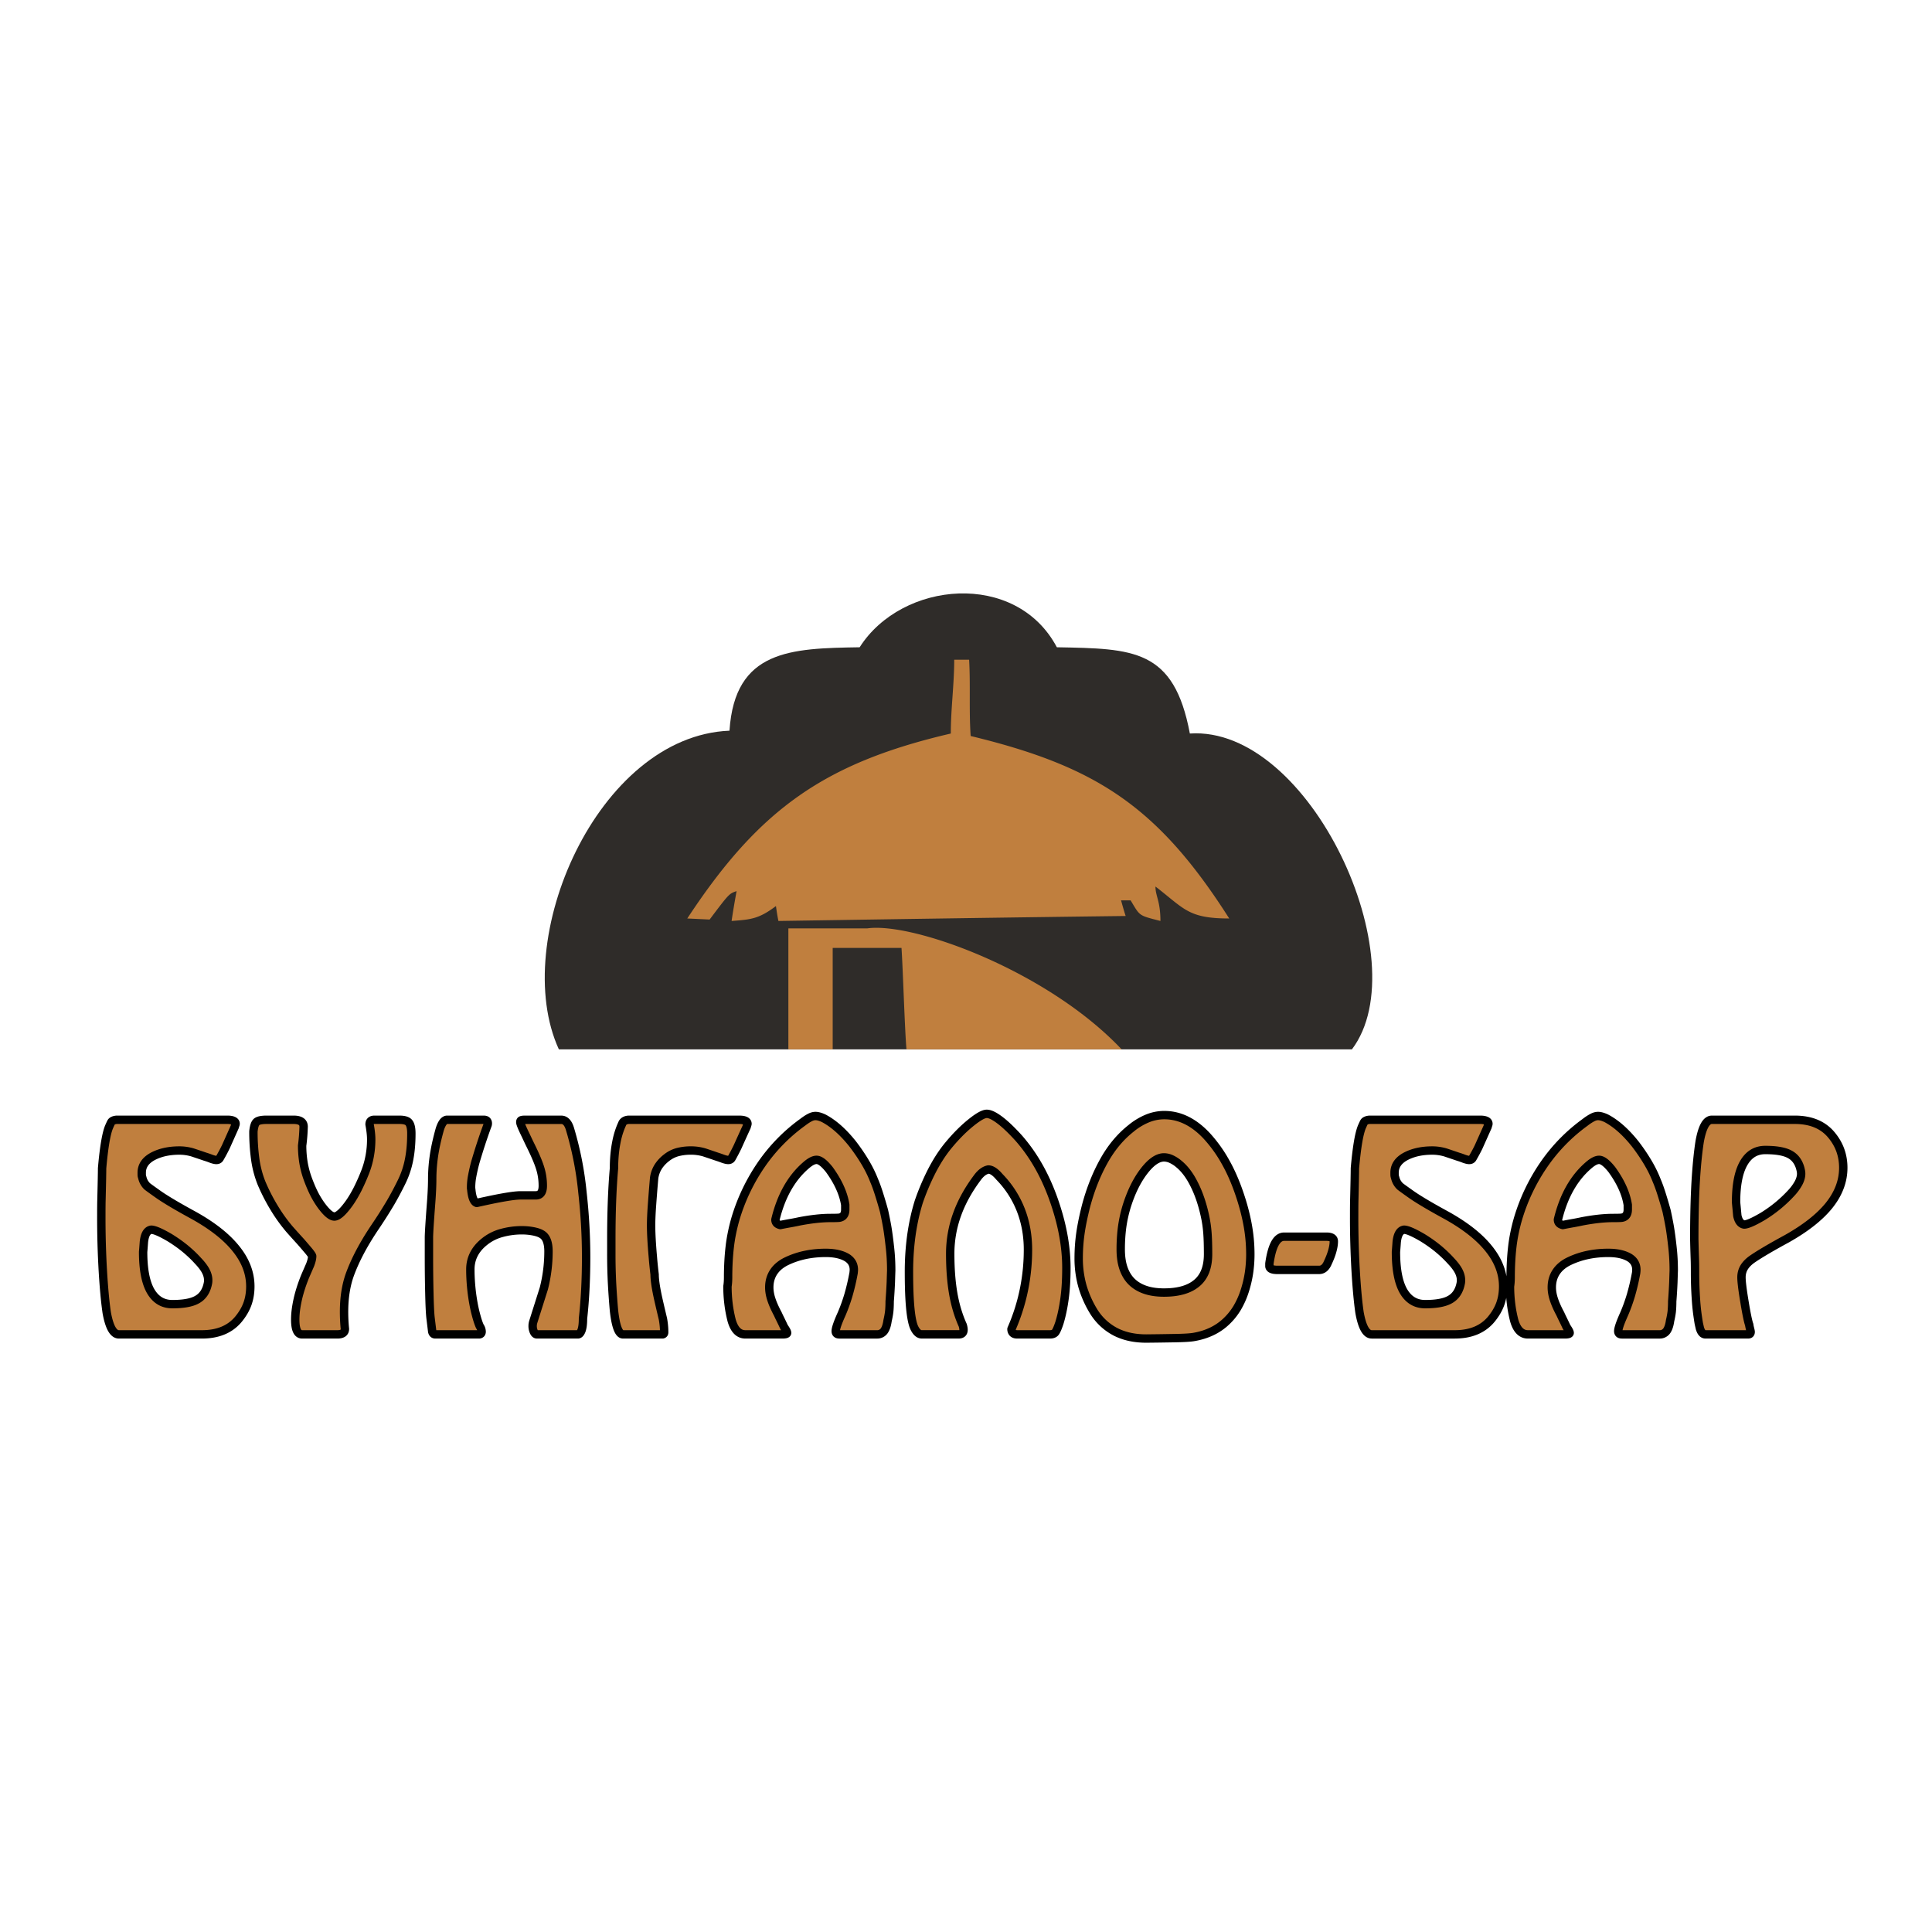
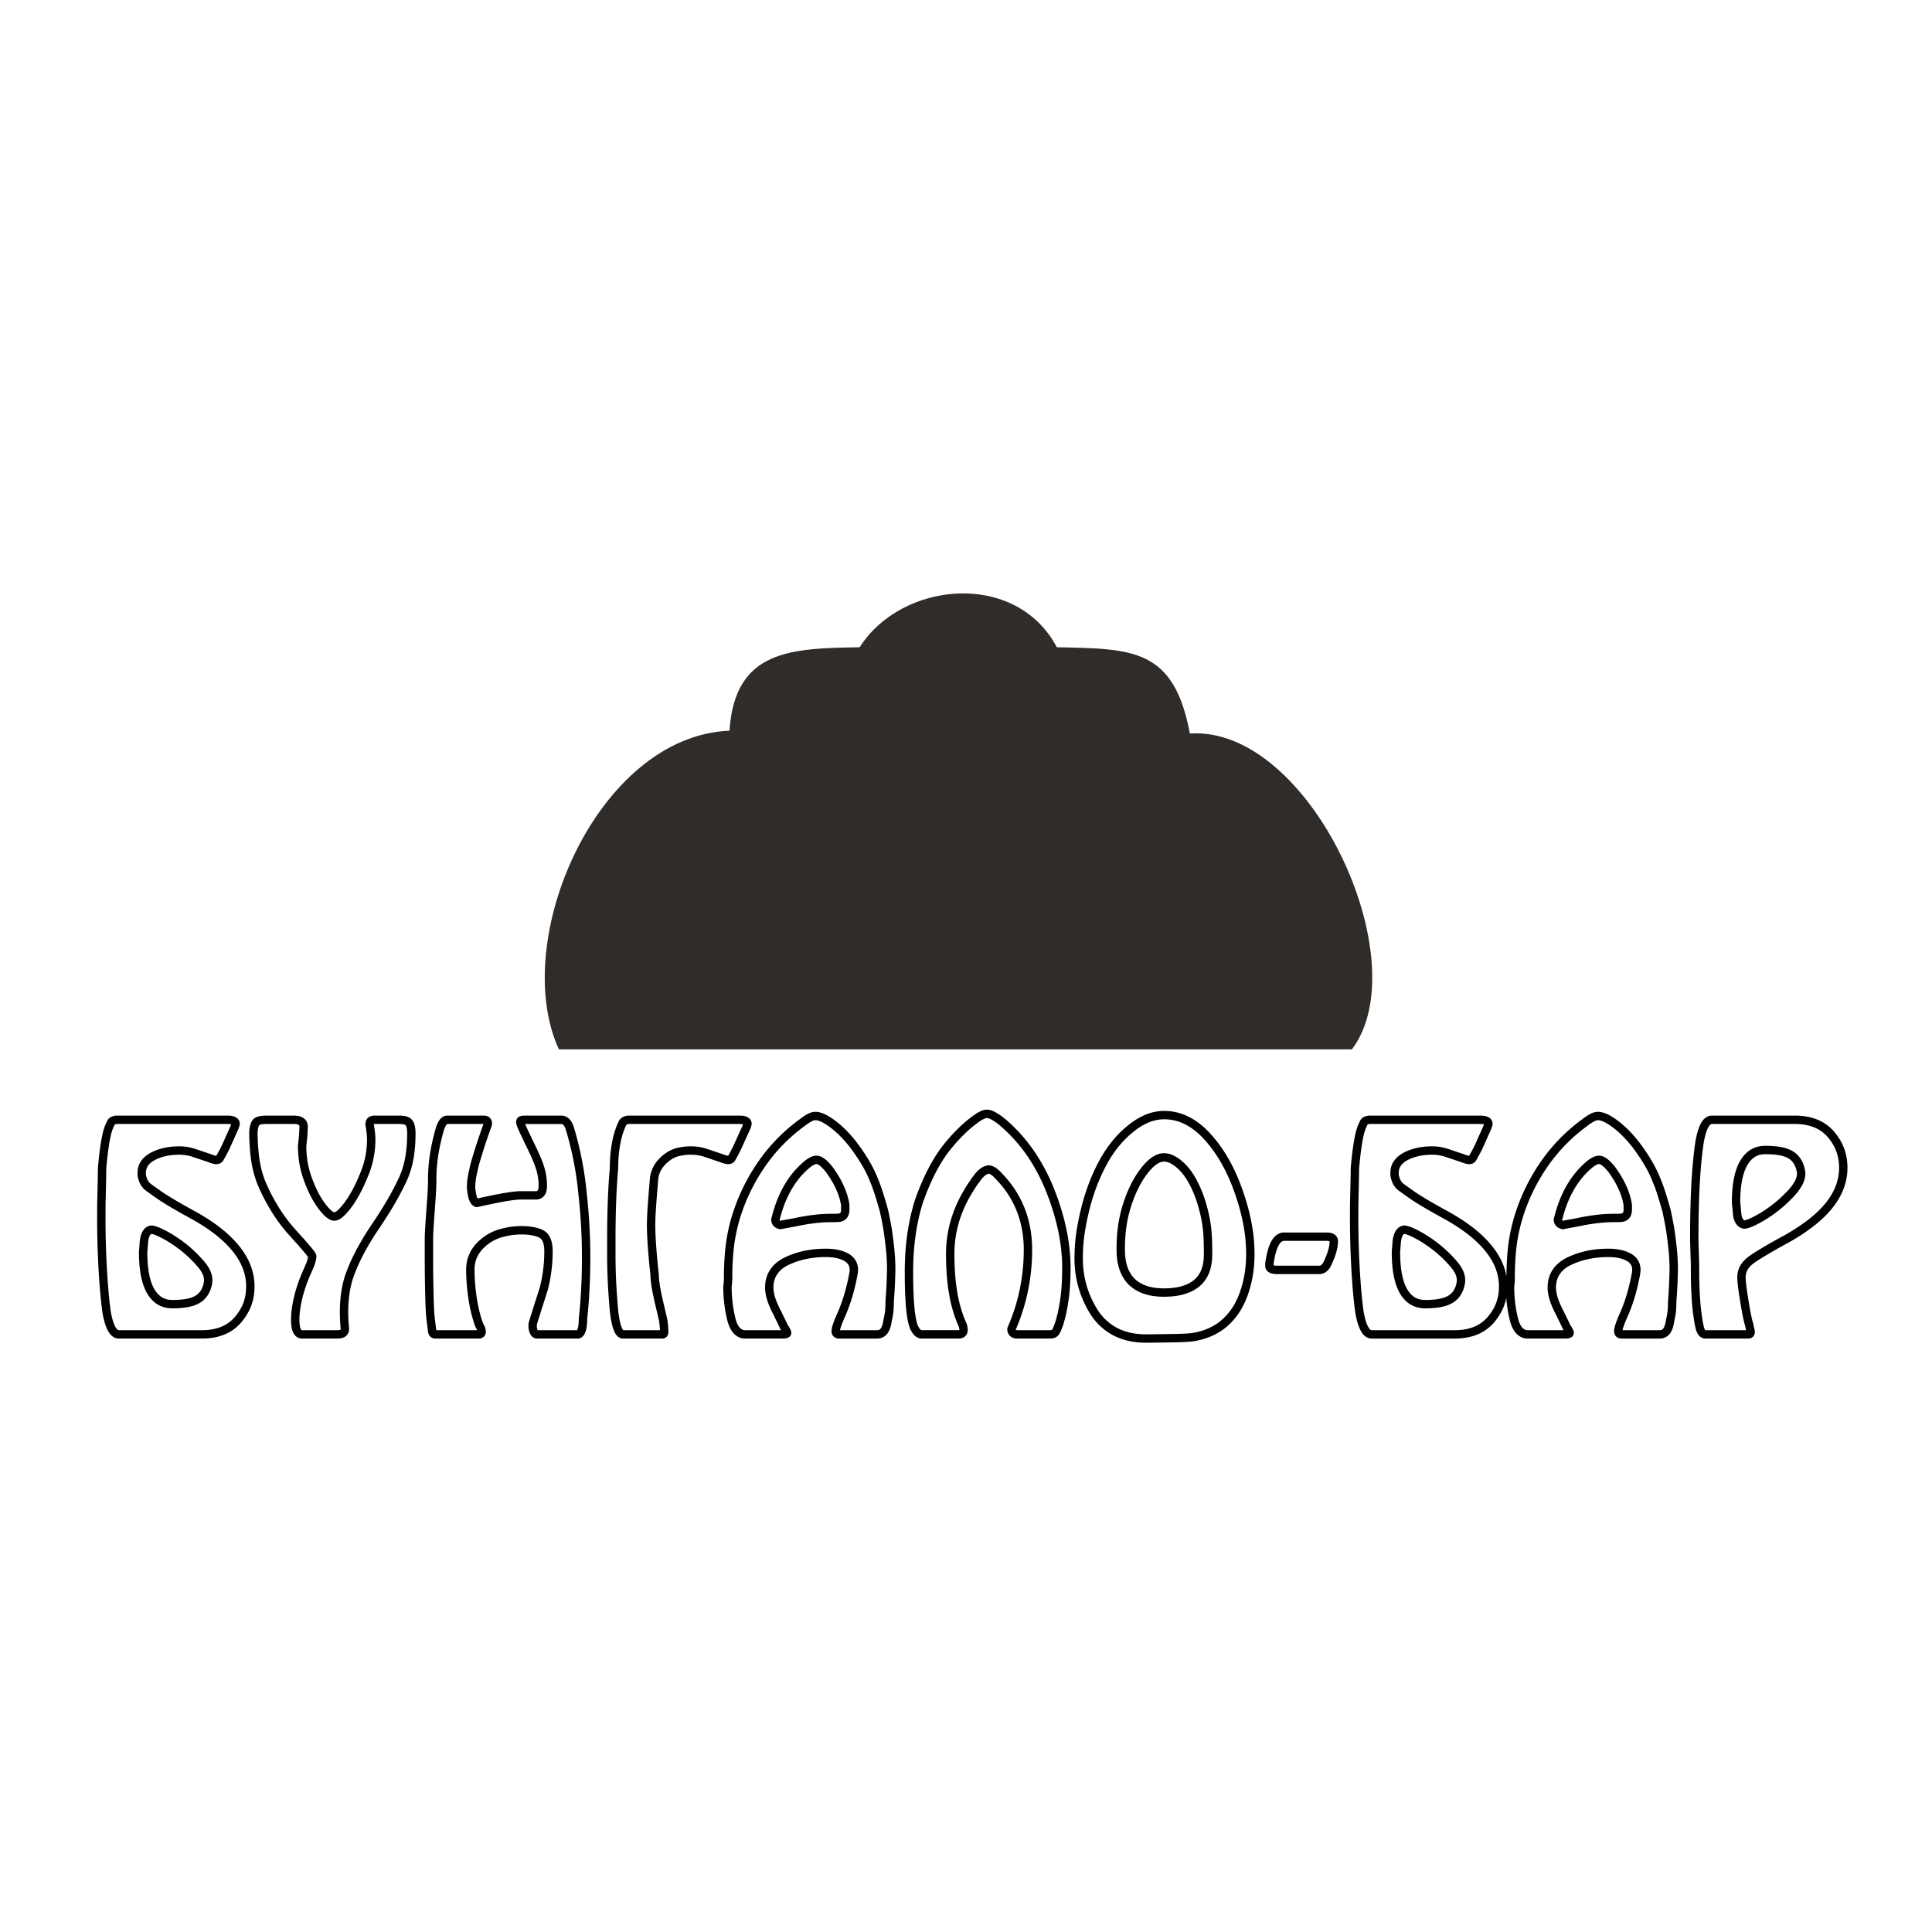
<svg xmlns="http://www.w3.org/2000/svg" width="2500" height="2500" viewBox="0 0 192.756 192.756">
  <path fill-rule="evenodd" clip-rule="evenodd" fill="#fff" d="M0 0h192.756v192.756H0V0z" />
-   <path d="M55.759 104.697c-4.981-10.867 3.853-31.258 17.022-31.796.531-8.075 6.123-8.217 12.987-8.323 4.211-6.623 15.605-7.686 19.675 0 7.645.142 11.678.142 13.27 8.606 11.984-.806 22.82 22.711 16.168 31.513H55.759z" fill-rule="evenodd" clip-rule="evenodd" fill="#2f2c29" />
-   <path d="M78.656 104.697V92.628h7.855c4.536-.662 17.973 4.2 25.397 12.069H90.439c-.177-2.053-.354-8.066-.496-10.121h-6.865v10.121h-4.422zM96.69 65.818c.142 2.515-.022 5.065.154 7.614 12.457 3.011 18.65 6.978 25.796 18.205-4.104 0-4.457-.957-7.359-3.187 0 .956.496 1.452.496 3.435-2.195-.566-2.018-.46-2.973-2.054h-.957c.143.496.283 1.027.461 1.558-11.572.142-23.108.319-34.644.496-.106-.496-.177-.992-.248-1.487-1.698 1.275-2.477 1.346-4.423 1.487.142-.992.318-1.983.495-2.975-.743.248-.743.248-2.689 2.833l-2.229-.106c7.148-10.873 13.66-15.512 26.292-18.452 0-2.479.341-4.922.341-7.367h1.487zM24.975 128.344c0 .627-.094 1.207-.283 1.734s-.488 1.037-.896 1.535c-.84 1.012-2.057 1.518-3.655 1.518h-8.275c-.553 0-.956-.721-1.217-2.162-.15-1.012-.279-2.367-.382-4.064a91.074 91.074 0 0 1-.158-5.684c0-.631.004-1.115.013-1.459.043-1.723.064-2.791.064-3.203.184-2.102.42-3.486.703-4.148.124-.281.201-.441.227-.475.09-.121.262-.189.514-.215h11.061c.249 0 .45.033.595.098.146.07.219.168.219.293a.354.354 0 0 1-.051.176l-.026.123c-.3.674-.6 1.344-.9 2.012a17.51 17.51 0 0 1-.591 1.107c-.068.133-.184.201-.352.201-.124 0-.3-.043-.527-.125a7.442 7.442 0 0 0-.579-.201c-.424-.145-.849-.287-1.269-.428a4.694 4.694 0 0 0-1.303-.189c-.964 0-1.795.168-2.498.502-.844.402-1.269.973-1.269 1.711 0 .133 0 .223.004.275.004.051.026.129.06.24.073.309.223.578.45.814.043.051.458.352 1.243.904.746.512 1.895 1.188 3.454 2.037 1.83 1.021 3.218 2.111 4.152 3.264.984 1.201 1.472 2.467 1.472 3.809zm-4.216-.389a1.57 1.57 0 0 0 .013-.229c0-.299-.082-.604-.24-.908-.159-.305-.416-.648-.776-1.025-.386-.43-.814-.832-1.281-1.219-.471-.385-.986-.75-1.547-1.094-.904-.527-1.517-.793-1.842-.793-.403.061-.647.467-.729 1.223-.035.484-.06.814-.077.99 0 1.732.249 3.037.746 3.908.501.869 1.221 1.307 2.168 1.307 1.08 0 1.885-.141 2.421-.428.621-.326 1.002-.906 1.144-1.732zM41.041 113.088c0 .975-.077 1.846-.231 2.621a8.78 8.78 0 0 1-.724 2.174 33.18 33.18 0 0 1-1.114 2.094 47.499 47.499 0 0 1-1.556 2.449c-1.157 1.715-2.001 3.32-2.537 4.812-.368 1.062-.553 2.277-.553 3.645 0 .584.03 1.154.086 1.707 0 .361-.253.541-.754.541h-3.514c-.458 0-.69-.488-.69-1.471 0-.584.081-1.24.24-1.965s.407-1.51.75-2.359c.167-.381.334-.768.501-1.152.137-.361.201-.645.201-.854 0-.061-.107-.223-.325-.494a69.766 69.766 0 0 0-.827-.965c-.377-.412-.75-.824-1.119-1.244a16.18 16.18 0 0 1-1.542-2.156 18.772 18.772 0 0 1-1.256-2.467 10.185 10.185 0 0 1-.621-2.414 19.827 19.827 0 0 1-.172-2.711c.052-.49.154-.803.313-.943.159-.143.497-.215 1.02-.215h2.674c.669 0 1.003.23 1.003.689a18.364 18.364 0 0 1-.15 1.889c0 .582.047 1.152.137 1.707.094.553.24 1.105.445 1.658.206.555.416 1.043.634 1.473.219.424.463.818.729 1.18.527.703.952 1.055 1.269 1.055.351 0 .84-.438 1.47-1.309.3-.424.579-.896.84-1.406.257-.512.51-1.072.75-1.682a8.647 8.647 0 0 0 .471-1.656 9.041 9.041 0 0 0 .146-1.639c0-.201-.013-.42-.039-.66a10.756 10.756 0 0 0-.124-.836c0-.309.163-.463.488-.463h2.477c.441 0 .746.076.904.227.201.185.3.566.3 1.14zM58.478 125.441c0 2.188-.103 4.225-.313 6.119 0 .502-.047.885-.137 1.15-.094.262-.21.402-.352.42h-4.105c-.128 0-.231-.086-.309-.258a1.353 1.353 0 0 1-.12-.596c0-.125.021-.262.064-.402.351-1.107.703-2.213 1.054-3.328a14.92 14.92 0 0 0 .463-3.693c0-.879-.223-1.449-.665-1.707-.184-.121-.458-.215-.823-.291a5.95 5.95 0 0 0-1.187-.111c-.677 0-1.341.09-1.997.27a4.62 4.62 0 0 0-1.706.861c-.947.752-1.418 1.678-1.418 2.775 0 .729.047 1.475.137 2.248.095.771.219 1.467.377 2.092.159.623.304 1.072.437 1.348a.953.953 0 0 1 .176.52c0 .158-.077.248-.228.273h-4.388c-.172 0-.274-.094-.317-.287l-.163-1.334c-.056-.477-.094-1.303-.12-2.475-.03-1.172-.043-2.424-.043-3.758v-1.094-.703c0-.412.073-1.574.219-3.49.073-.965.107-1.742.107-2.326 0-.947.086-1.895.253-2.838.116-.648.283-1.365.501-2.148.098-.314.21-.549.33-.713.125-.162.262-.244.412-.244h3.625c.158 0 .27.033.334.098.064.07.095.154.095.254a.525.525 0 0 1-.052.24 58.52 58.52 0 0 0-1.204 3.68 18 18 0 0 0-.304 1.334 6.179 6.179 0 0 0-.111 1.055v.189a.989.989 0 0 1 .025.176c.082.764.262 1.184.54 1.27 2.22-.502 3.677-.756 4.384-.756h1.504c.471 0 .703-.316.703-.955 0-.627-.094-1.236-.283-1.824-.185-.582-.523-1.363-1.007-2.336-.146-.301-.287-.602-.428-.902-.262-.535-.424-.904-.489-1.105a.644.644 0 0 1-.039-.189c0-.102.039-.162.111-.188.077-.027.185-.039.33-.039h3.651c.402 0 .694.316.878.957a33.4 33.4 0 0 1 1.23 6.28c.248 2.2.368 4.362.368 6.481zM74.526 112.287l-.026.123c-.309.674-.613 1.344-.913 2.012-.154.318-.343.688-.578 1.107-.069.133-.185.201-.352.201-.133 0-.312-.043-.54-.125a12.674 12.674 0 0 0-.578-.201c-.425-.145-.849-.287-1.269-.428a4.694 4.694 0 0 0-1.303-.189 5.29 5.29 0 0 0-1.367.162 3.083 3.083 0 0 0-1.105.566 3.522 3.522 0 0 0-.823.885 2.934 2.934 0 0 0-.407 1.115 180.77 180.77 0 0 0-.214 2.693c-.06.822-.09 1.504-.09 2.041 0 .807.06 1.865.176 3.178.034.438.09 1.018.176 1.738 0 .467.094 1.162.287 2.084.085.406.266 1.188.54 2.338a8 8 0 0 1 .09.639c.025.244.034.477.034.703 0 .111-.047.176-.15.201h-3.956c-.424 0-.724-.789-.9-2.363a78.782 78.782 0 0 1-.197-2.775 57.188 57.188 0 0 1-.069-2.988v-1.373c0-2.723.09-5.078.266-7.072 0-.947.082-1.818.24-2.611a8.027 8.027 0 0 1 .45-1.537c.052-.123.107-.248.163-.377.111-.184.304-.287.591-.312H73.75c.549 0 .827.133.827.402a.542.542 0 0 1-.051.163zM88.917 126.75c-.018.51-.03.912-.039 1.205a55.242 55.242 0 0 1-.116 1.883c0 .402-.017.746-.047 1.033-.034.283-.09.578-.163.893-.06.424-.163.746-.304.965a.84.84 0 0 1-.75.402h-3.754c-.244 0-.364-.107-.364-.326 0-.27.193-.832.579-1.686.24-.553.467-1.17.673-1.852a21.92 21.92 0 0 0 .531-2.258c.017-.148.026-.26.026-.324 0-.512-.223-.91-.664-1.197-.537-.326-1.248-.488-2.135-.488-1.423 0-2.7.266-3.831.793-.579.266-1.016.613-1.32 1.041-.326.459-.488.996-.488 1.609 0 .387.073.797.218 1.23.146.438.36.91.634 1.42.077.168.154.334.24.502.201.412.325.678.377.793.21.301.312.498.312.592 0 .1-.154.15-.463.15h-3.707c-.643 0-1.101-.463-1.367-1.395a13.283 13.283 0 0 1-.305-1.607 14.27 14.27 0 0 1-.111-1.785c.043-.277.064-.578.064-.904 0-1.08.056-2.088.163-3.023.107-.936.3-1.883.578-2.844a19.162 19.162 0 0 1 2.571-5.379 17.27 17.27 0 0 1 4.109-4.211c.3-.229.549-.391.746-.488.197-.104.381-.15.557-.15.21 0 .48.072.806.223.977.514 1.941 1.363 2.889 2.551.458.598.87 1.197 1.234 1.807.364.605.673 1.227.921 1.865.171.398.334.857.497 1.377.163.516.326 1.059.484 1.639.124.562.231 1.098.321 1.613.086.514.176 1.166.261 1.955.094.788.137 1.577.137 2.376zm-4.586-6.074v-.463c-.176-1.133-.707-2.309-1.594-3.529-.514-.645-.935-.965-1.269-.965-.287 0-.634.18-1.045.539-1.47 1.262-2.494 3.072-3.06 5.422 0 .287.163.467.489.541.467-.092.806-.154 1.016-.189.403-.072.699-.133.891-.176 1.191-.227 2.22-.338 3.09-.338.501 0 .797-.01.892-.027.393-.065.59-.339.59-.815zM106.393 126.496c0 1.18-.064 2.217-.189 3.109s-.291 1.682-.502 2.367c-.166.506-.309.824-.414.957-.107.133-.279.201-.516.201h-3.291c-.227 0-.385-.068-.475-.201a.562.562 0 0 1-.09-.34 19.273 19.273 0 0 0 1.281-4.107c.244-1.258.363-2.521.363-3.797 0-1.504-.266-2.902-.801-4.182a9.876 9.876 0 0 0-2.049-3.092c-.412-.484-.775-.729-1.105-.729-.391.076-.758.352-1.102.826-.904 1.211-1.582 2.441-2.027 3.697a11.464 11.464 0 0 0-.673 3.895c0 1.467.099 2.775.296 3.926.197 1.152.514 2.221.956 3.199.051.176.077.32.077.441 0 .309-.163.463-.488.463h-3.677c-.287 0-.531-.215-.741-.639-.36-.746-.54-2.611-.54-5.594 0-1.371.094-2.693.287-3.959.167-1.08.398-2.092.694-3.039a23.75 23.75 0 0 1 1.217-2.904c.536-1.064 1.127-1.99 1.783-2.775.746-.896 1.496-1.646 2.258-2.252.704-.561 1.209-.84 1.522-.84.309 0 .729.197 1.26.592.531.391 1.166.99 1.902 1.797 1.479 1.672 2.648 3.719 3.502 6.129.436 1.23.758 2.414.967 3.551.211 1.138.315 2.236.315 3.3zM124.746 125.127c0 .645-.047 1.275-.137 1.883a11.454 11.454 0 0 1-.434 1.824 8.208 8.208 0 0 1-.742 1.654 6.269 6.269 0 0 1-1.096 1.361c-.84.797-1.904 1.307-3.193 1.535-.359.068-1.023.107-1.992.123-.973.018-1.902.031-2.791.039-1.168 0-2.189-.223-3.055-.664a5.587 5.587 0 0 1-2.143-1.961 10.28 10.28 0 0 1-1.162-2.578 10.21 10.21 0 0 1-.381-2.801c0-.865.061-1.697.176-2.504.115-.803.297-1.686.541-2.65.436-1.66 1.027-3.166 1.781-4.525.729-1.32 1.629-2.41 2.701-3.264a6.382 6.382 0 0 1 1.594-.982 4.435 4.435 0 0 1 1.744-.363c1.564 0 3.004.719 4.318 2.16a13.714 13.714 0 0 1 1.744 2.432c.52.91.973 1.922 1.363 3.037.391 1.111.682 2.18.875 3.205a16.29 16.29 0 0 1 .289 3.039zm-4.217-.004c0-.854-.021-1.561-.064-2.123a12.351 12.351 0 0 0-.262-1.758c-.262-1.184-.621-2.223-1.08-3.119-.428-.854-.926-1.514-1.496-1.984a3.322 3.322 0 0 0-.762-.494 1.77 1.77 0 0 0-.729-.172c-.631 0-1.299.459-2.006 1.381-.707.924-1.281 2.094-1.723 3.51a13.522 13.522 0 0 0-.455 2.08c-.09.689-.137 1.42-.137 2.191 0 .746.094 1.385.283 1.922.189.535.463.982.826 1.334.365.352.814.617 1.346.797s1.154.27 1.865.27c1.432 0 2.52-.312 3.27-.943.751-.626 1.124-1.591 1.124-2.892zM133.076 123.846c0 .27-.047.584-.146.936-.094.355-.244.75-.445 1.174-.201.494-.492.742-.879.742h-4.164c-.506 0-.768-.119-.793-.363v-.275c.252-1.785.74-2.676 1.469-2.676h4.217c.493-.001.741.153.741.462zM149.969 128.344c0 .627-.094 1.207-.283 1.734-.188.527-.488 1.037-.895 1.535-.84 1.012-2.057 1.518-3.656 1.518h-8.275c-.553 0-.955-.721-1.217-2.162-.15-1.012-.277-2.367-.381-4.064a91.074 91.074 0 0 1-.158-5.684c0-.631.004-1.115.012-1.459.043-1.723.064-2.791.064-3.203.186-2.102.42-3.486.703-4.148.125-.281.201-.441.227-.475.092-.121.262-.189.516-.215h11.061c.248 0 .449.033.596.098.145.07.217.168.217.293a.344.344 0 0 1-.051.176l-.025.123c-.301.674-.6 1.344-.9 2.012-.137.289-.334.656-.592 1.107-.068.133-.184.201-.35.201-.125 0-.301-.043-.527-.125a7.397 7.397 0 0 0-.58-.201c-.424-.145-.848-.287-1.268-.428a4.694 4.694 0 0 0-1.303-.189c-.965 0-1.795.168-2.498.502-.844.402-1.27.973-1.27 1.711 0 .133 0 .223.006.275.004.051.025.129.059.24.074.309.223.578.451.814.043.051.457.352 1.242.904.746.512 1.895 1.188 3.453 2.037 1.83 1.021 3.219 2.111 4.152 3.264.981 1.201 1.47 2.467 1.47 3.809zm-4.217-.389a1.54 1.54 0 0 0 .014-.229c0-.299-.082-.604-.24-.908s-.416-.648-.775-1.025c-.387-.43-.814-.832-1.281-1.219-.473-.385-.986-.75-1.547-1.094-.904-.527-1.518-.793-1.844-.793-.402.061-.646.467-.729 1.223-.033.484-.061.814-.076.99 0 1.732.248 3.037.744 3.908.502.869 1.223 1.307 2.17 1.307 1.08 0 1.885-.141 2.42-.428.621-.326 1.003-.906 1.144-1.732zM166.99 126.75c-.018.51-.029.912-.039 1.205a53.022 53.022 0 0 1-.115 1.883c0 .402-.018.746-.047 1.033-.035.283-.09.578-.164.893-.059.424-.162.746-.303.965a.842.842 0 0 1-.75.402h-3.754c-.244 0-.365-.107-.365-.326 0-.27.193-.832.578-1.686.24-.553.469-1.17.674-1.852.201-.684.381-1.438.531-2.258a2.95 2.95 0 0 0 .025-.324c0-.512-.223-.91-.664-1.197-.535-.326-1.246-.488-2.135-.488-1.422 0-2.699.266-3.83.793-.578.266-1.016.613-1.32 1.041-.326.459-.488.996-.488 1.609 0 .387.072.797.219 1.23.145.438.359.91.635 1.42.076.168.154.334.238.502.203.412.326.678.379.793.209.301.312.498.312.592 0 .1-.154.15-.463.15h-3.707c-.643 0-1.102-.463-1.367-1.395a13.48 13.48 0 0 1-.305-1.607 14.462 14.462 0 0 1-.111-1.785c.043-.277.064-.578.064-.904 0-1.08.057-2.088.162-3.023.107-.936.301-1.883.58-2.844a19.158 19.158 0 0 1 2.57-5.379 17.307 17.307 0 0 1 4.109-4.211 4.87 4.87 0 0 1 .746-.488c.197-.104.381-.15.557-.15.211 0 .48.072.807.223.977.514 1.941 1.363 2.887 2.551a18.56 18.56 0 0 1 1.234 1.807c.365.605.674 1.227.922 1.865.172.398.334.857.498 1.377.162.516.324 1.059.484 1.639.123.562.23 1.098.32 1.613.086.514.176 1.166.262 1.955.091.788.134 1.577.134 2.376zm-4.586-6.074v-.463c-.176-1.133-.707-2.309-1.594-3.529-.514-.645-.934-.965-1.268-.965-.287 0-.635.18-1.047.539-1.469 1.262-2.494 3.072-3.059 5.422 0 .287.162.467.488.541.467-.092.805-.154 1.016-.189.402-.072.697-.133.891-.176 1.191-.227 2.221-.338 3.09-.338.502 0 .797-.01.891-.027.395-.065.592-.339.592-.815zM183.904 116.508c0 1.342-.484 2.611-1.457 3.809-.93 1.137-2.318 2.225-4.166 3.268-1.559.846-2.707 1.523-3.453 2.033-.359.252-.631.527-.811.822-.18.297-.27.631-.27 1 0 .42.098 1.236.301 2.449.201 1.213.359 1.977.475 2.285 0 .053.029.197.09.443.035.133.051.227.051.273 0 .158-.084.24-.252.24h-4.268a.426.426 0 0 1-.301-.137c-.094-.094-.172-.244-.24-.455-.047-.211-.09-.387-.119-.531a35.736 35.736 0 0 1-.137-.914 20.685 20.685 0 0 1-.143-1.48 37.682 37.682 0 0 1-.09-2.662c0-.48-.004-.854-.012-1.119a166.628 166.628 0 0 1-.064-2.201c0-2.191.047-4.084.137-5.67.094-1.592.227-2.947.402-4.078.262-1.441.664-2.162 1.217-2.162h8.275c1.598 0 2.816.506 3.656 1.518.398.48.697.992.891 1.541s.288 1.126.288 1.728zm-4.216.388c-.141-.826-.52-1.406-1.131-1.732-.527-.287-1.338-.428-2.436-.428-.938 0-1.658.441-2.158 1.32-.502.879-.756 2.174-.756 3.895.043.441.086.889.125 1.33.111.535.334.836.682.891.316 0 .93-.266 1.842-.801a13.267 13.267 0 0 0 2.83-2.313 4.95 4.95 0 0 0 .762-1.037c.168-.322.254-.627.254-.91a1.77 1.77 0 0 0-.014-.215z" fill-rule="evenodd" clip-rule="evenodd" fill="#c07f3e" />
+   <path d="M55.759 104.697c-4.981-10.867 3.853-31.258 17.022-31.796.531-8.075 6.123-8.217 12.987-8.323 4.211-6.623 15.605-7.686 19.675 0 7.645.142 11.678.142 13.27 8.606 11.984-.806 22.82 22.711 16.168 31.513H55.759" fill-rule="evenodd" clip-rule="evenodd" fill="#2f2c29" />
  <path d="M24.975 128.344c0 .627-.094 1.207-.283 1.734s-.488 1.037-.896 1.535c-.84 1.012-2.057 1.518-3.655 1.518h-8.275c-.553 0-.956-.721-1.217-2.162-.15-1.012-.279-2.367-.382-4.064a91.074 91.074 0 0 1-.158-5.684c0-.631.004-1.115.013-1.459.043-1.723.064-2.791.064-3.203.184-2.102.42-3.486.703-4.148.124-.281.201-.441.227-.475.09-.121.262-.189.514-.215h11.061c.249 0 .45.033.595.098.146.07.219.168.219.293a.354.354 0 0 1-.051.176l-.026.123c-.3.674-.6 1.344-.9 2.012a17.51 17.51 0 0 1-.591 1.107c-.068.133-.184.201-.352.201-.124 0-.3-.043-.527-.125a7.442 7.442 0 0 0-.579-.201c-.424-.145-.849-.287-1.269-.428a4.694 4.694 0 0 0-1.303-.189c-.964 0-1.795.168-2.498.502-.844.402-1.269.973-1.269 1.711 0 .133 0 .223.004.275.004.051.026.129.06.24.073.309.223.578.45.814.043.051.458.352 1.243.904.746.512 1.895 1.188 3.454 2.037 1.83 1.021 3.218 2.111 4.152 3.264.984 1.201 1.472 2.467 1.472 3.809zm-4.216-.389a1.57 1.57 0 0 0 .013-.229c0-.299-.082-.604-.24-.908-.159-.305-.416-.648-.776-1.025-.386-.43-.814-.832-1.281-1.219-.471-.385-.986-.75-1.547-1.094-.904-.527-1.517-.793-1.842-.793-.403.061-.647.467-.729 1.223-.035.484-.06.814-.077.99 0 1.732.249 3.037.746 3.908.501.869 1.221 1.307 2.168 1.307 1.08 0 1.885-.141 2.421-.428.621-.326 1.002-.906 1.144-1.732zm20.282-14.867c0 .975-.077 1.846-.231 2.621a8.78 8.78 0 0 1-.724 2.174 33.18 33.18 0 0 1-1.114 2.094 47.499 47.499 0 0 1-1.556 2.449c-1.157 1.715-2.001 3.32-2.537 4.812-.368 1.062-.553 2.277-.553 3.645 0 .584.03 1.154.086 1.707 0 .361-.253.541-.754.541h-3.514c-.458 0-.69-.488-.69-1.471 0-.584.081-1.24.24-1.965s.407-1.51.75-2.359c.167-.381.334-.768.501-1.152.137-.361.201-.645.201-.854 0-.061-.107-.223-.325-.494a69.766 69.766 0 0 0-.827-.965c-.377-.412-.75-.824-1.119-1.244a16.18 16.18 0 0 1-1.542-2.156 18.772 18.772 0 0 1-1.256-2.467 10.185 10.185 0 0 1-.621-2.414 19.827 19.827 0 0 1-.172-2.711c.052-.49.154-.803.313-.943.159-.143.497-.215 1.02-.215h2.674c.669 0 1.003.23 1.003.689a18.364 18.364 0 0 1-.15 1.889c0 .582.047 1.152.137 1.707.094.553.24 1.105.445 1.658.206.555.416 1.043.634 1.473.219.424.463.818.729 1.18.527.703.952 1.055 1.269 1.055.351 0 .84-.438 1.47-1.309.3-.424.579-.896.84-1.406.257-.512.51-1.072.75-1.682a8.647 8.647 0 0 0 .471-1.656 9.041 9.041 0 0 0 .146-1.639c0-.201-.013-.42-.039-.66a10.756 10.756 0 0 0-.124-.836c0-.309.163-.463.488-.463h2.477c.441 0 .746.076.904.227.201.185.3.566.3 1.14zm17.437 12.353c0 2.188-.103 4.225-.313 6.119 0 .502-.047.885-.137 1.15-.094.262-.21.402-.352.42h-4.105c-.128 0-.231-.086-.309-.258a1.353 1.353 0 0 1-.12-.596c0-.125.021-.262.064-.402.351-1.107.703-2.213 1.054-3.328a14.92 14.92 0 0 0 .463-3.693c0-.879-.223-1.449-.665-1.707-.184-.121-.458-.215-.823-.291a5.95 5.95 0 0 0-1.187-.111c-.677 0-1.341.09-1.997.27a4.62 4.62 0 0 0-1.706.861c-.947.752-1.418 1.678-1.418 2.775 0 .729.047 1.475.137 2.248.095.771.219 1.467.377 2.092.159.623.304 1.072.437 1.348a.953.953 0 0 1 .176.52c0 .158-.077.248-.228.273h-4.388c-.172 0-.274-.094-.317-.287l-.163-1.334c-.056-.477-.094-1.303-.12-2.475-.03-1.172-.043-2.424-.043-3.758v-1.094-.703c0-.412.073-1.574.219-3.49.073-.965.107-1.742.107-2.326 0-.947.086-1.895.253-2.838.116-.648.283-1.365.501-2.148.098-.314.21-.549.33-.713.125-.162.262-.244.412-.244h3.625c.158 0 .27.033.334.098.064.07.095.154.095.254a.525.525 0 0 1-.052.24 58.52 58.52 0 0 0-1.204 3.68 18 18 0 0 0-.304 1.334 6.179 6.179 0 0 0-.111 1.055v.189a.989.989 0 0 1 .025.176c.082.764.262 1.184.54 1.27 2.22-.502 3.677-.756 4.384-.756h1.504c.471 0 .703-.316.703-.955 0-.627-.094-1.236-.283-1.824-.185-.582-.523-1.363-1.007-2.336-.146-.301-.287-.602-.428-.902-.262-.535-.424-.904-.489-1.105a.644.644 0 0 1-.039-.189c0-.102.039-.162.111-.188.077-.027.185-.039.33-.039h3.651c.402 0 .694.316.878.957a33.4 33.4 0 0 1 1.23 6.28c.248 2.2.368 4.362.368 6.481zm16.048-13.154l-.026.123c-.309.674-.613 1.344-.913 2.012-.154.318-.343.688-.578 1.107-.069.133-.185.201-.352.201-.133 0-.312-.043-.54-.125a12.674 12.674 0 0 0-.578-.201c-.425-.145-.849-.287-1.269-.428a4.694 4.694 0 0 0-1.303-.189 5.29 5.29 0 0 0-1.367.162 3.083 3.083 0 0 0-1.105.566 3.522 3.522 0 0 0-.823.885 2.934 2.934 0 0 0-.407 1.115 180.77 180.77 0 0 0-.214 2.693c-.06.822-.09 1.504-.09 2.041 0 .807.06 1.865.176 3.178.034.438.09 1.018.176 1.738 0 .467.094 1.162.287 2.084.085.406.266 1.188.54 2.338a8 8 0 0 1 .09.639c.025.244.034.477.034.703 0 .111-.047.176-.15.201h-3.956c-.424 0-.724-.789-.9-2.363a78.782 78.782 0 0 1-.197-2.775 57.188 57.188 0 0 1-.069-2.988v-1.373c0-2.723.09-5.078.266-7.072 0-.947.082-1.818.24-2.611a8.027 8.027 0 0 1 .45-1.537c.052-.123.107-.248.163-.377.111-.184.304-.287.591-.312H73.75c.549 0 .827.133.827.402a.542.542 0 0 1-.051.163zm14.391 14.463c-.018.51-.03.912-.039 1.205a55.242 55.242 0 0 1-.116 1.883c0 .402-.017.746-.047 1.033-.034.283-.09.578-.163.893-.06.424-.163.746-.304.965a.84.84 0 0 1-.75.402h-3.754c-.244 0-.364-.107-.364-.326 0-.27.193-.832.579-1.686.24-.553.467-1.17.673-1.852a21.92 21.92 0 0 0 .531-2.258c.017-.148.026-.26.026-.324 0-.512-.223-.91-.664-1.197-.537-.326-1.248-.488-2.135-.488-1.423 0-2.7.266-3.831.793-.579.266-1.016.613-1.32 1.041-.326.459-.488.996-.488 1.609 0 .387.073.797.218 1.23.146.438.36.91.634 1.42.077.168.154.334.24.502.201.412.325.678.377.793.21.301.312.498.312.592 0 .1-.154.15-.463.15h-3.707c-.643 0-1.101-.463-1.367-1.395a13.283 13.283 0 0 1-.305-1.607 14.27 14.27 0 0 1-.111-1.785c.043-.277.064-.578.064-.904 0-1.08.056-2.088.163-3.023.107-.936.3-1.883.578-2.844a19.162 19.162 0 0 1 2.571-5.379 17.27 17.27 0 0 1 4.109-4.211c.3-.229.549-.391.746-.488.197-.104.381-.15.557-.15.21 0 .48.072.806.223.977.514 1.941 1.363 2.889 2.551.458.598.87 1.197 1.234 1.807.364.605.673 1.227.921 1.865.171.398.334.857.497 1.377.163.516.326 1.059.484 1.639.124.562.231 1.098.321 1.613.086.514.176 1.166.261 1.955.094.788.137 1.577.137 2.376zm-4.586-6.074v-.463c-.176-1.133-.707-2.309-1.594-3.529-.514-.645-.935-.965-1.269-.965-.287 0-.634.18-1.045.539-1.47 1.262-2.494 3.072-3.06 5.422 0 .287.163.467.489.541.467-.092.806-.154 1.016-.189.403-.072.699-.133.891-.176 1.191-.227 2.22-.338 3.09-.338.501 0 .797-.01.892-.027.393-.065.59-.339.59-.815zm22.062 5.82c0 1.18-.064 2.217-.189 3.109s-.291 1.682-.502 2.367c-.166.506-.309.824-.414.957-.107.133-.279.201-.516.201h-3.291c-.227 0-.385-.068-.475-.201a.562.562 0 0 1-.09-.34 19.273 19.273 0 0 0 1.281-4.107c.244-1.258.363-2.521.363-3.797 0-1.504-.266-2.902-.801-4.182a9.876 9.876 0 0 0-2.049-3.092c-.412-.484-.775-.729-1.105-.729-.391.076-.758.352-1.102.826-.904 1.211-1.582 2.441-2.027 3.697a11.464 11.464 0 0 0-.673 3.895c0 1.467.099 2.775.296 3.926.197 1.152.514 2.221.956 3.199.051.176.077.32.077.441 0 .309-.163.463-.488.463h-3.677c-.287 0-.531-.215-.741-.639-.36-.746-.54-2.611-.54-5.594 0-1.371.094-2.693.287-3.959.167-1.08.398-2.092.694-3.039a23.75 23.75 0 0 1 1.217-2.904c.536-1.064 1.127-1.99 1.783-2.775.746-.896 1.496-1.646 2.258-2.252.704-.561 1.209-.84 1.522-.84.309 0 .729.197 1.26.592.531.391 1.166.99 1.902 1.797 1.479 1.672 2.648 3.719 3.502 6.129.436 1.23.758 2.414.967 3.551.211 1.138.315 2.236.315 3.3zm18.353-1.369c0 .645-.047 1.275-.137 1.883a11.454 11.454 0 0 1-.434 1.824 8.208 8.208 0 0 1-.742 1.654 6.269 6.269 0 0 1-1.096 1.361c-.84.797-1.904 1.307-3.193 1.535-.359.068-1.023.107-1.992.123-.973.018-1.902.031-2.791.039-1.168 0-2.189-.223-3.055-.664a5.587 5.587 0 0 1-2.143-1.961 10.28 10.28 0 0 1-1.162-2.578 10.21 10.21 0 0 1-.381-2.801c0-.865.061-1.697.176-2.504.115-.803.297-1.686.541-2.65.436-1.66 1.027-3.166 1.781-4.525.729-1.32 1.629-2.41 2.701-3.264a6.382 6.382 0 0 1 1.594-.982 4.435 4.435 0 0 1 1.744-.363c1.564 0 3.004.719 4.318 2.16a13.714 13.714 0 0 1 1.744 2.432c.52.91.973 1.922 1.363 3.037.391 1.111.682 2.18.875 3.205a16.29 16.29 0 0 1 .289 3.039zm-4.217-.004c0-.854-.021-1.561-.064-2.123a12.351 12.351 0 0 0-.262-1.758c-.262-1.184-.621-2.223-1.08-3.119-.428-.854-.926-1.514-1.496-1.984a3.322 3.322 0 0 0-.762-.494 1.77 1.77 0 0 0-.729-.172c-.631 0-1.299.459-2.006 1.381-.707.924-1.281 2.094-1.723 3.51a13.522 13.522 0 0 0-.455 2.08c-.09.689-.137 1.42-.137 2.191 0 .746.094 1.385.283 1.922.189.535.463.982.826 1.334.365.352.814.617 1.346.797s1.154.27 1.865.27c1.432 0 2.52-.312 3.27-.943.751-.626 1.124-1.591 1.124-2.892zm12.547-1.277c0 .27-.047.584-.146.936-.094.355-.244.75-.445 1.174-.201.494-.492.742-.879.742h-4.164c-.506 0-.768-.119-.793-.363v-.275c.252-1.785.74-2.676 1.469-2.676h4.217c.493-.001.741.153.741.462zm16.893 4.498c0 .627-.094 1.207-.283 1.734-.188.527-.488 1.037-.895 1.535-.84 1.012-2.057 1.518-3.656 1.518h-8.275c-.553 0-.955-.721-1.217-2.162-.15-1.012-.277-2.367-.381-4.064a91.074 91.074 0 0 1-.158-5.684c0-.631.004-1.115.012-1.459.043-1.723.064-2.791.064-3.203.186-2.102.42-3.486.703-4.148.125-.281.201-.441.227-.475.092-.121.262-.189.516-.215h11.061c.248 0 .449.033.596.098.145.07.217.168.217.293a.344.344 0 0 1-.051.176l-.025.123c-.301.674-.6 1.344-.9 2.012-.137.289-.334.656-.592 1.107-.068.133-.184.201-.35.201-.125 0-.301-.043-.527-.125a7.397 7.397 0 0 0-.58-.201c-.424-.145-.848-.287-1.268-.428a4.694 4.694 0 0 0-1.303-.189c-.965 0-1.795.168-2.498.502-.844.402-1.27.973-1.27 1.711 0 .133 0 .223.006.275.004.051.025.129.059.24.074.309.223.578.451.814.043.051.457.352 1.242.904.746.512 1.895 1.188 3.453 2.037 1.83 1.021 3.219 2.111 4.152 3.264.981 1.201 1.47 2.467 1.47 3.809zm-4.217-.389a1.54 1.54 0 0 0 .014-.229c0-.299-.082-.604-.24-.908s-.416-.648-.775-1.025c-.387-.43-.814-.832-1.281-1.219-.473-.385-.986-.75-1.547-1.094-.904-.527-1.518-.793-1.844-.793-.402.061-.646.467-.729 1.223-.033.484-.061.814-.076.99 0 1.732.248 3.037.744 3.908.502.869 1.223 1.307 2.17 1.307 1.08 0 1.885-.141 2.42-.428.621-.326 1.003-.906 1.144-1.732zm21.238-1.205c-.018.51-.029.912-.039 1.205a53.022 53.022 0 0 1-.115 1.883c0 .402-.018.746-.047 1.033-.035.283-.09.578-.164.893-.059.424-.162.746-.303.965a.842.842 0 0 1-.75.402h-3.754c-.244 0-.365-.107-.365-.326 0-.27.193-.832.578-1.686.24-.553.469-1.17.674-1.852.201-.684.381-1.438.531-2.258a2.95 2.95 0 0 0 .025-.324c0-.512-.223-.91-.664-1.197-.535-.326-1.246-.488-2.135-.488-1.422 0-2.699.266-3.83.793-.578.266-1.016.613-1.32 1.041-.326.459-.488.996-.488 1.609 0 .387.072.797.219 1.23.145.438.359.91.635 1.42.076.168.154.334.238.502.203.412.326.678.379.793.209.301.312.498.312.592 0 .1-.154.15-.463.15h-3.707c-.643 0-1.102-.463-1.367-1.395a13.48 13.48 0 0 1-.305-1.607 14.462 14.462 0 0 1-.111-1.785c.043-.277.064-.578.064-.904 0-1.08.057-2.088.162-3.023.107-.936.301-1.883.58-2.844a19.158 19.158 0 0 1 2.57-5.379 17.307 17.307 0 0 1 4.109-4.211 4.87 4.87 0 0 1 .746-.488c.197-.104.381-.15.557-.15.211 0 .48.072.807.223.977.514 1.941 1.363 2.887 2.551a18.56 18.56 0 0 1 1.234 1.807c.365.605.674 1.227.922 1.865.172.398.334.857.498 1.377.162.516.324 1.059.484 1.639.123.562.23 1.098.32 1.613.086.514.176 1.166.262 1.955.091.788.134 1.577.134 2.376zm-4.586-6.074v-.463c-.176-1.133-.707-2.309-1.594-3.529-.514-.645-.934-.965-1.268-.965-.287 0-.635.18-1.047.539-1.469 1.262-2.494 3.072-3.059 5.422 0 .287.162.467.488.541.467-.092.805-.154 1.016-.189.402-.072.697-.133.891-.176 1.191-.227 2.221-.338 3.09-.338.502 0 .797-.01.891-.027.395-.065.592-.339.592-.815zm21.5-4.168c0 1.342-.484 2.611-1.457 3.809-.93 1.137-2.318 2.225-4.166 3.268-1.559.846-2.707 1.523-3.453 2.033-.359.252-.631.527-.811.822-.18.297-.27.631-.27 1 0 .42.098 1.236.301 2.449.201 1.213.359 1.977.475 2.285 0 .053.029.197.09.443.035.133.051.227.051.273 0 .158-.084.24-.252.24h-4.268a.426.426 0 0 1-.301-.137c-.094-.094-.172-.244-.24-.455-.047-.211-.09-.387-.119-.531a35.736 35.736 0 0 1-.137-.914 20.685 20.685 0 0 1-.143-1.48 37.682 37.682 0 0 1-.09-2.662c0-.48-.004-.854-.012-1.119a166.628 166.628 0 0 1-.064-2.201c0-2.191.047-4.084.137-5.67.094-1.592.227-2.947.402-4.078.262-1.441.664-2.162 1.217-2.162h8.275c1.598 0 2.816.506 3.656 1.518.398.48.697.992.891 1.541s.288 1.126.288 1.728zm-4.216.388c-.141-.826-.52-1.406-1.131-1.732-.527-.287-1.338-.428-2.436-.428-.938 0-1.658.441-2.158 1.32-.502.879-.756 2.174-.756 3.895.043.441.086.889.125 1.33.111.535.334.836.682.891.316 0 .93-.266 1.842-.801a13.267 13.267 0 0 0 2.83-2.313 4.95 4.95 0 0 0 .762-1.037c.168-.322.254-.627.254-.91a1.77 1.77 0 0 0-.014-.215z" fill="none" stroke="#000" stroke-width=".836" stroke-linecap="round" stroke-linejoin="round" stroke-miterlimit="2.613" />
</svg>